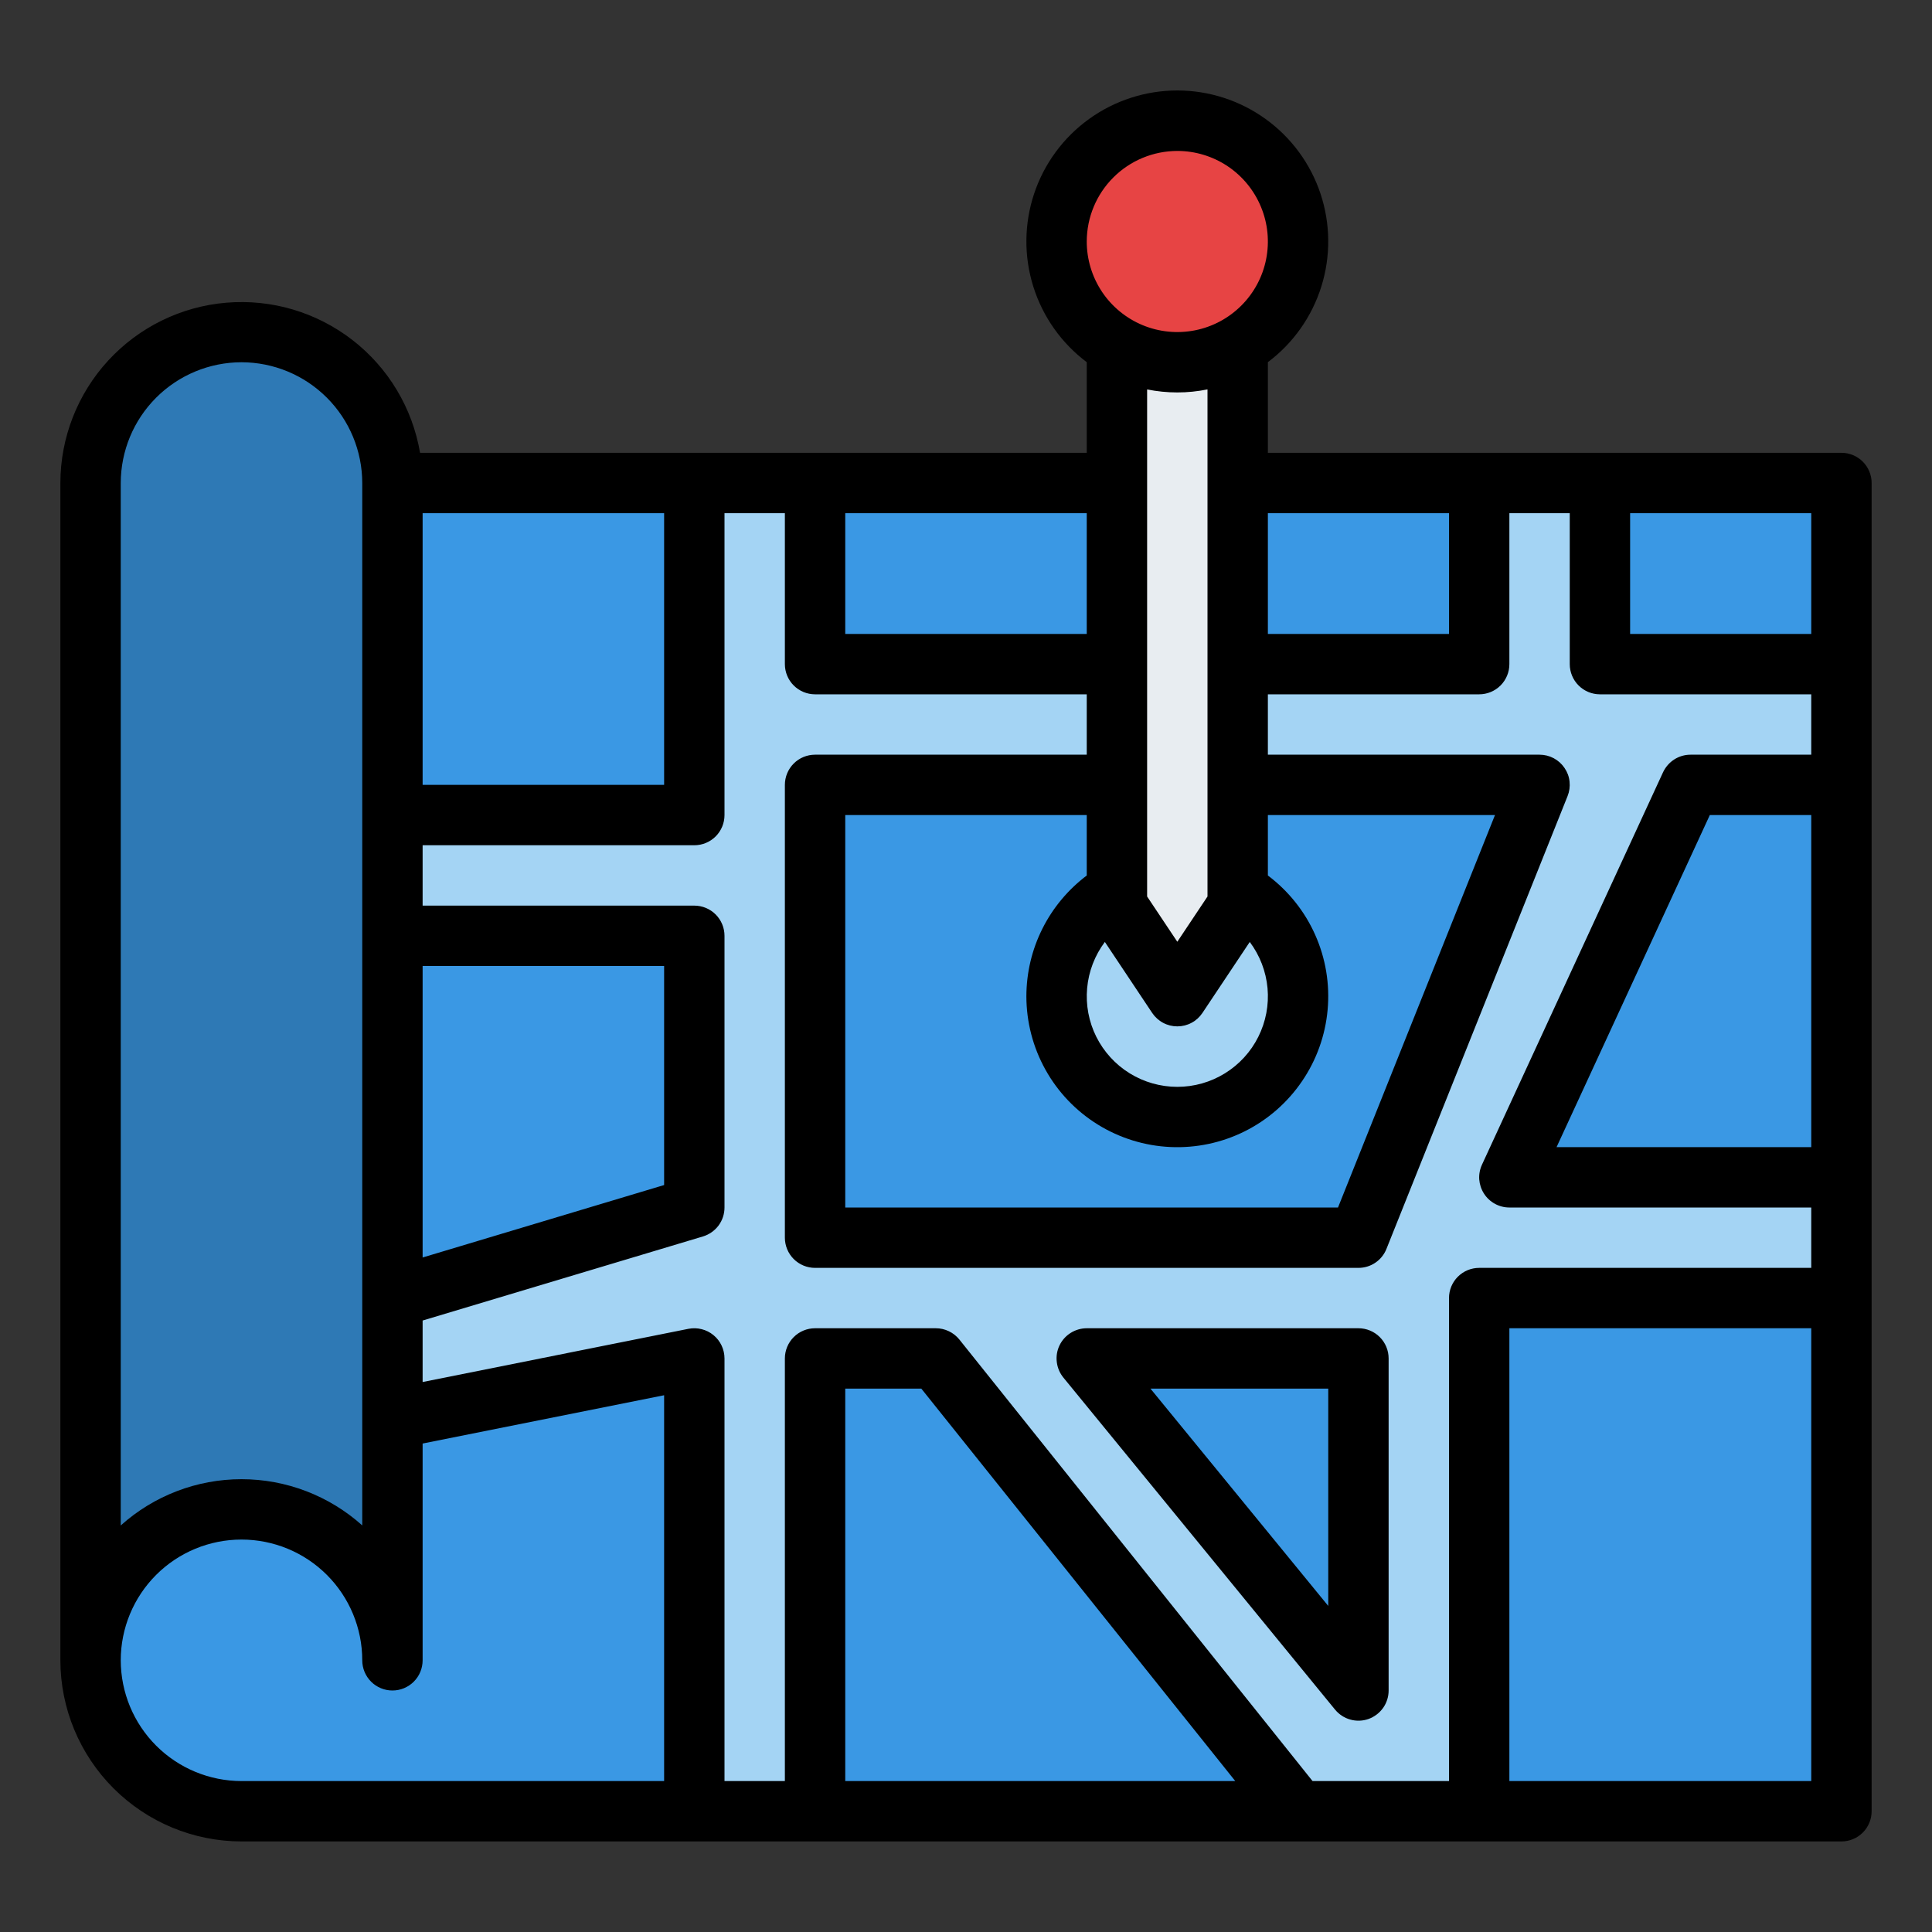
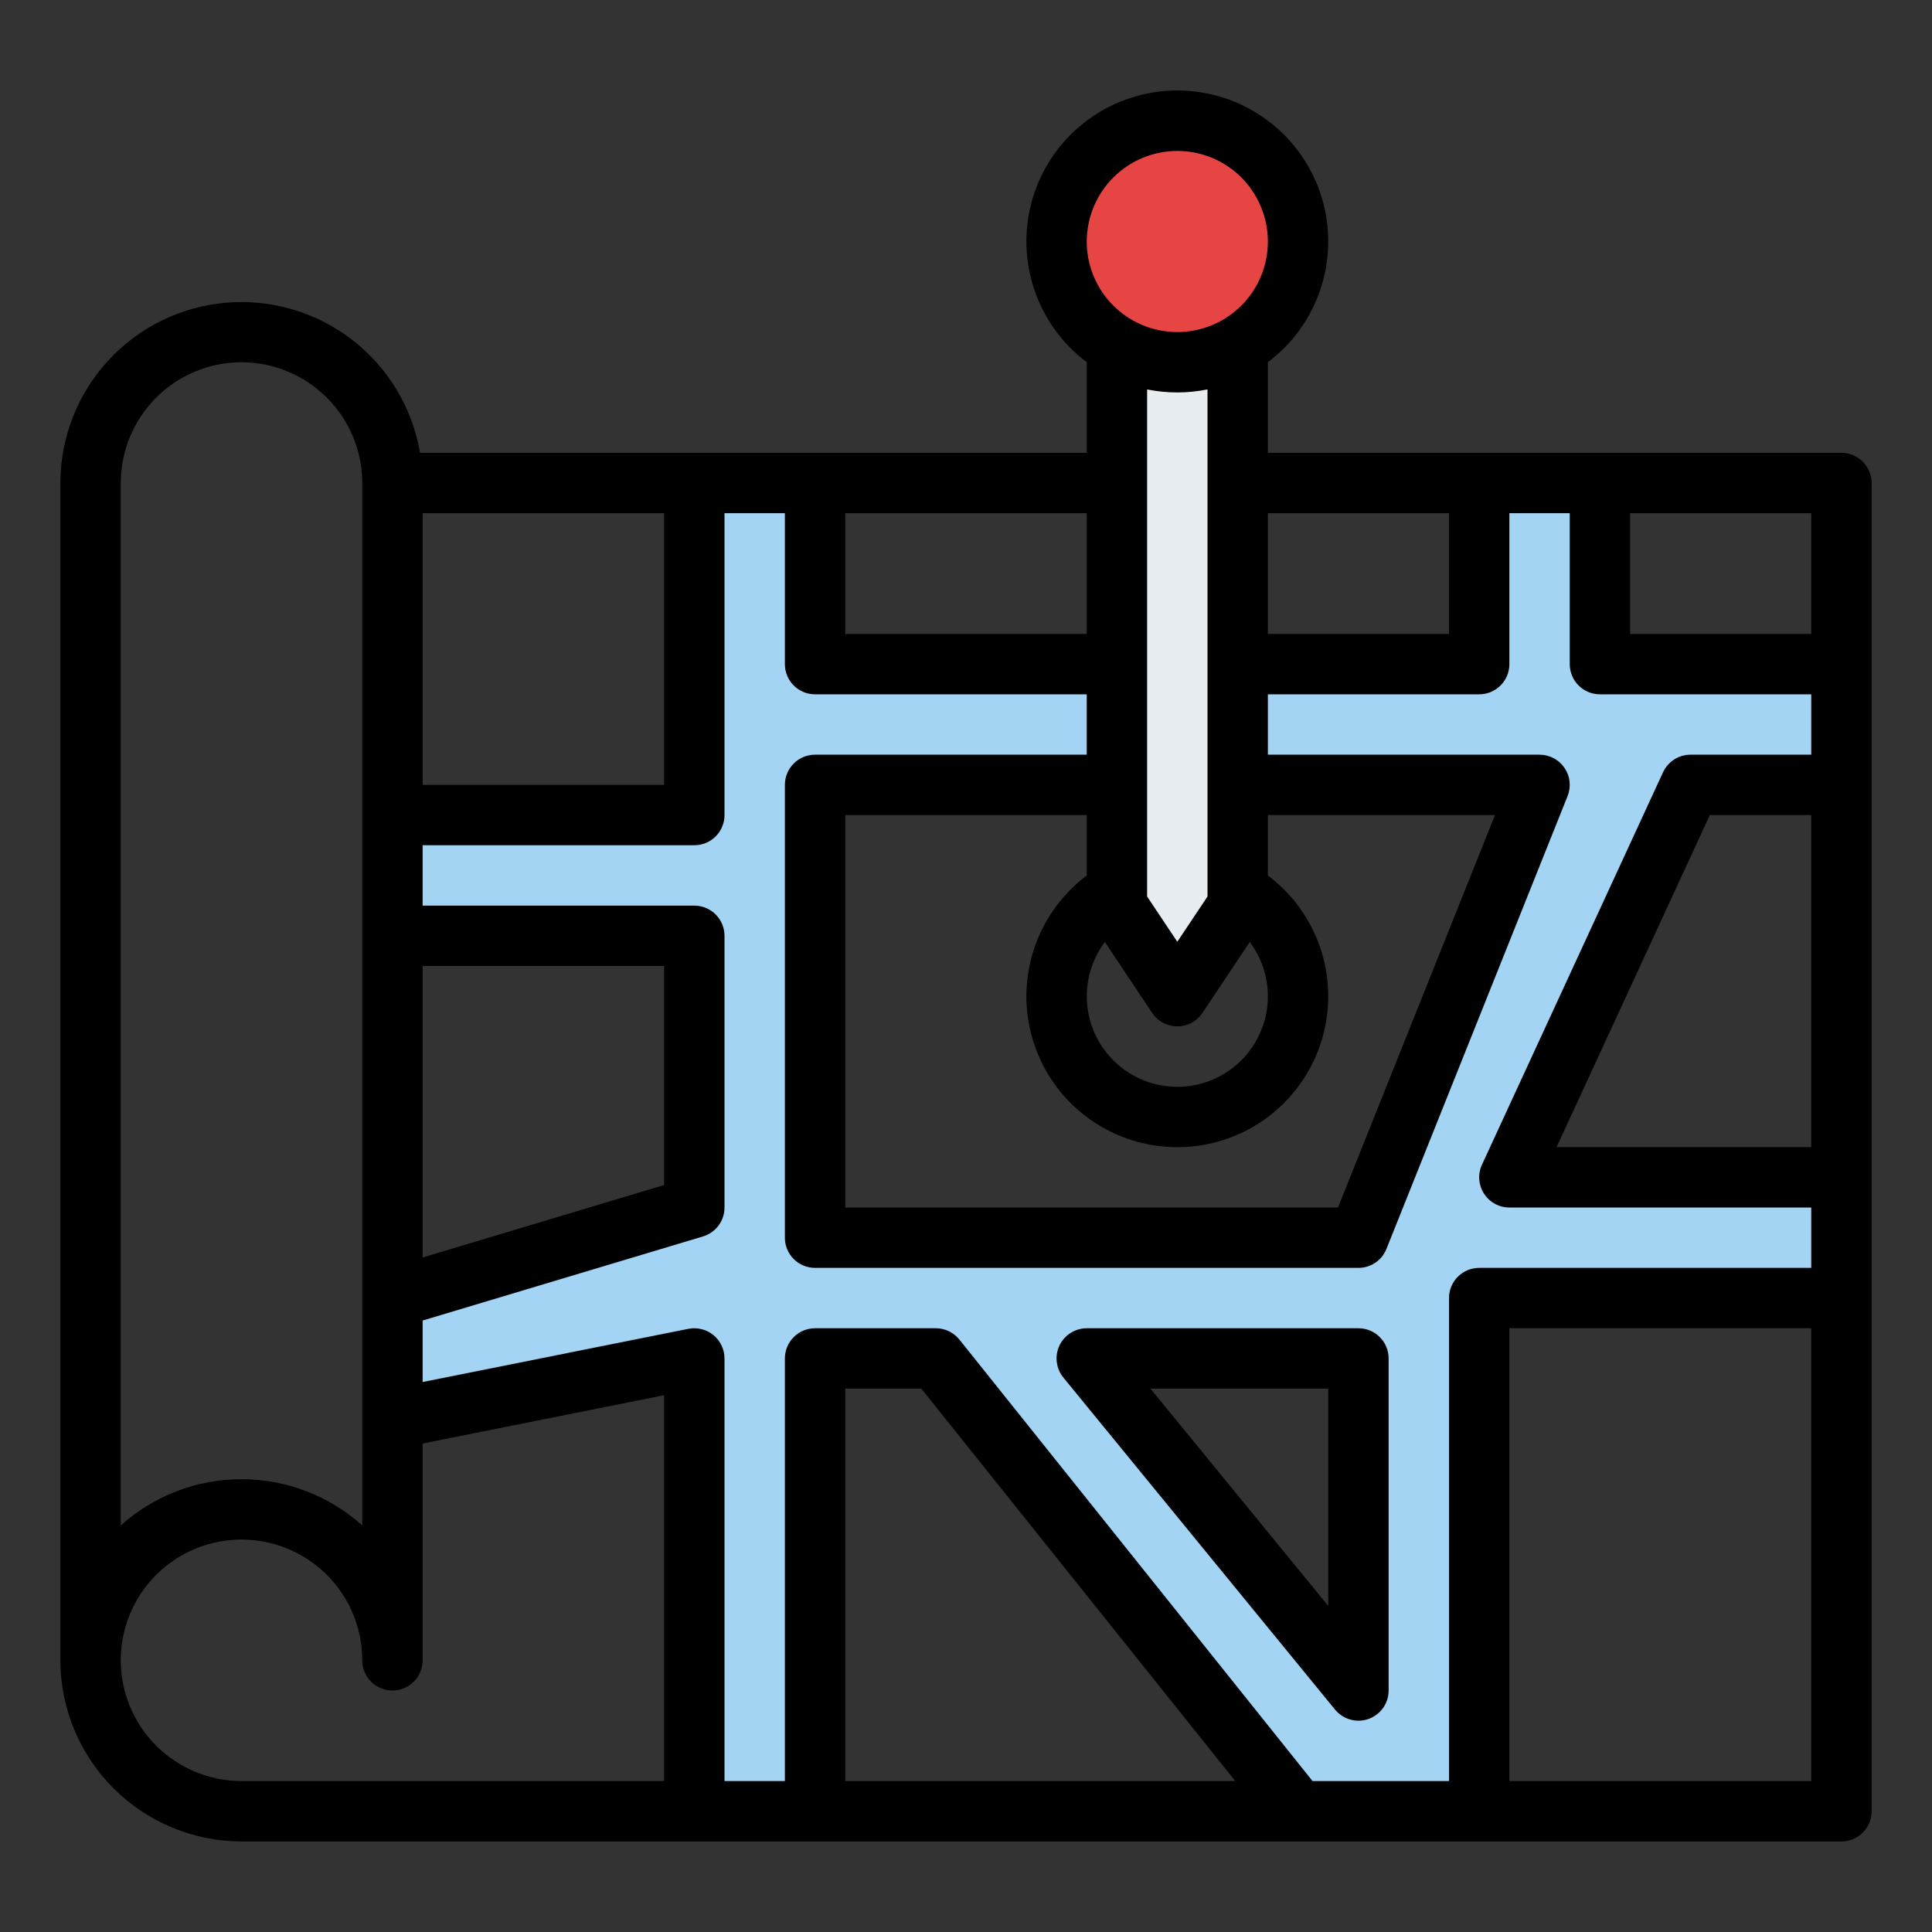
<svg xmlns="http://www.w3.org/2000/svg" width="40" height="40" viewBox="0 0 40 40" fill="none">
  <rect x="0" y="0" width="40" height="40" fill="#333333" stroke="none" />
-   <path d="M8.125 10C8.125 9.171 7.796 8.376 7.21 7.79C6.624 7.204 5.829 6.875 5 6.875C4.171 6.875 3.376 7.204 2.79 7.79C2.204 8.376 1.875 9.171 1.875 10V34.375C1.875 35.204 2.204 35.999 2.79 36.585C3.376 37.171 4.171 37.5 5 37.5H38.125V10H8.125Z" fill="#3A98E4" />
-   <path d="M8.125 10V34.375C8.125 33.546 7.796 32.751 7.21 32.165C6.624 31.579 5.829 31.25 5 31.25C4.171 31.25 3.376 31.579 2.79 32.165C2.204 32.751 1.875 33.546 1.875 34.375V10C1.875 9.171 2.204 8.376 2.79 7.79C3.376 7.204 4.171 6.875 5 6.875C5.829 6.875 6.624 7.204 7.21 7.79C7.796 8.376 8.125 9.171 8.125 10Z" fill="#2E79B5" />
  <path d="M38.125 16.25V13.75H33.125V10H30.625V13.75H16.875V10H14.375V16.875H8.125V19.375H14.375V25L8.125 26.875V29.375L14.375 28.125V37.5H16.875V28.125H19.375L26.875 37.5H30.625V26.875H38.125V24.375H31.25L35 16.25H38.125ZM28.125 35L22.5 28.125H28.125V35ZM28.125 25.625H16.875V16.25H31.875L28.125 25.625Z" fill="#A4D4F4" />
-   <path d="M24.375 23.125C25.756 23.125 26.875 22.006 26.875 20.625C26.875 19.244 25.756 18.125 24.375 18.125C22.994 18.125 21.875 19.244 21.875 20.625C21.875 22.006 22.994 23.125 24.375 23.125Z" fill="#A4D4F4" />
  <path d="M23.125 5V18.75L24.375 20.625L25.625 18.75V5H23.125Z" fill="#E8EDF1" />
  <path d="M24.375 7.5C25.756 7.5 26.875 6.381 26.875 5C26.875 3.619 25.756 2.5 24.375 2.5C22.994 2.5 21.875 3.619 21.875 5C21.875 6.381 22.994 7.5 24.375 7.5Z" fill="#E74444" />
  <path d="M38.125 9.375H26.25V7.5H26.248C26.773 7.107 27.161 6.558 27.357 5.932C27.553 5.306 27.547 4.634 27.34 4.011C27.133 3.389 26.735 2.847 26.203 2.464C25.671 2.08 25.031 1.873 24.375 1.873C23.719 1.873 23.079 2.08 22.547 2.464C22.015 2.847 21.617 3.389 21.41 4.011C21.203 4.634 21.197 5.306 21.393 5.932C21.589 6.558 21.977 7.107 22.502 7.5H22.5V9.375H8.697C8.539 8.449 8.04 7.615 7.297 7.04C6.554 6.464 5.623 6.188 4.686 6.267C3.75 6.345 2.877 6.773 2.241 7.464C1.605 8.155 1.251 9.06 1.25 10V34.375C1.251 35.369 1.647 36.322 2.35 37.025C3.053 37.728 4.006 38.124 5 38.125H38.125C38.291 38.125 38.45 38.059 38.567 37.942C38.684 37.825 38.75 37.666 38.75 37.5V10C38.75 9.834 38.684 9.675 38.567 9.558C38.45 9.441 38.291 9.375 38.125 9.375ZM37.5 13.125H33.75V10.625H37.5V13.125ZM35 15.625C34.881 15.625 34.764 15.659 34.663 15.724C34.563 15.788 34.483 15.88 34.432 15.988L30.683 24.113C30.639 24.208 30.619 24.313 30.626 24.418C30.634 24.522 30.667 24.623 30.724 24.712C30.78 24.8 30.858 24.873 30.95 24.923C31.042 24.974 31.145 25 31.25 25H37.5V26.25H30.625C30.459 26.25 30.3 26.316 30.183 26.433C30.066 26.55 30 26.709 30 26.875V36.875H27.175L19.863 27.734C19.804 27.661 19.73 27.602 19.646 27.562C19.561 27.521 19.469 27.5 19.375 27.5H16.875C16.709 27.5 16.55 27.566 16.433 27.683C16.316 27.8 16.25 27.959 16.25 28.125V36.875H15V28.125C15 28.033 14.979 27.941 14.94 27.858C14.9 27.774 14.843 27.7 14.771 27.642C14.7 27.583 14.616 27.541 14.526 27.519C14.437 27.496 14.343 27.494 14.252 27.512L8.75 28.613V27.34L14.555 25.599C14.683 25.56 14.796 25.481 14.877 25.373C14.957 25.265 15 25.134 15 25V19.375C15 19.209 14.934 19.05 14.817 18.933C14.7 18.816 14.541 18.75 14.375 18.75H8.75V17.5H14.375C14.541 17.5 14.7 17.434 14.817 17.317C14.934 17.2 15 17.041 15 16.875V10.625H16.25V13.75C16.25 13.916 16.316 14.075 16.433 14.192C16.55 14.309 16.709 14.375 16.875 14.375H22.5V15.625H16.875C16.709 15.625 16.55 15.691 16.433 15.808C16.316 15.925 16.25 16.084 16.25 16.25V25.625C16.25 25.791 16.316 25.95 16.433 26.067C16.55 26.184 16.709 26.25 16.875 26.25H28.125C28.25 26.25 28.372 26.213 28.475 26.143C28.579 26.073 28.659 25.973 28.705 25.857L32.455 16.482C32.493 16.387 32.507 16.285 32.496 16.183C32.486 16.081 32.45 15.984 32.392 15.9C32.335 15.815 32.258 15.746 32.168 15.698C32.078 15.65 31.977 15.625 31.875 15.625H26.25V14.375H30.625C30.791 14.375 30.95 14.309 31.067 14.192C31.184 14.075 31.25 13.916 31.25 13.75V10.625H32.5V13.75C32.5 13.916 32.566 14.075 32.683 14.192C32.8 14.309 32.959 14.375 33.125 14.375H37.5V15.625H35ZM37.5 16.875V23.75H32.227L35.4 16.875H37.5ZM25.575 36.875H17.5V28.75H19.075L25.575 36.875ZM8.75 20H13.75V24.535L8.75 26.035V20ZM8.75 10.625H13.75V16.25H8.75V10.625ZM21.25 20.625C21.25 21.158 21.386 21.682 21.645 22.147C21.904 22.613 22.278 23.004 22.731 23.284C23.184 23.564 23.701 23.724 24.234 23.748C24.766 23.772 25.295 23.66 25.772 23.422C26.248 23.184 26.656 22.828 26.956 22.387C27.257 21.947 27.439 21.438 27.487 20.907C27.535 20.377 27.447 19.843 27.23 19.356C27.014 18.869 26.676 18.446 26.25 18.126V16.875H30.952L27.702 25H17.5V16.875H22.5V18.126C22.113 18.418 21.798 18.795 21.581 19.229C21.364 19.662 21.251 20.14 21.25 20.625ZM25.875 19.502C26.084 19.781 26.211 20.112 26.243 20.459C26.274 20.806 26.208 21.154 26.052 21.466C25.897 21.777 25.657 22.039 25.361 22.222C25.065 22.405 24.724 22.502 24.375 22.502C24.027 22.502 23.686 22.405 23.389 22.222C23.093 22.039 22.854 21.777 22.698 21.466C22.542 21.154 22.477 20.806 22.508 20.459C22.539 20.112 22.666 19.781 22.875 19.502L23.855 20.972C23.912 21.057 23.99 21.128 24.08 21.176C24.171 21.225 24.272 21.25 24.375 21.25C24.478 21.25 24.579 21.225 24.67 21.176C24.761 21.128 24.838 21.057 24.895 20.972L25.875 19.502ZM30 10.625V13.125H26.25V10.625H30ZM24.375 3.125C24.746 3.125 25.108 3.235 25.417 3.441C25.725 3.647 25.965 3.94 26.107 4.283C26.249 4.625 26.286 5.002 26.214 5.366C26.142 5.73 25.963 6.064 25.701 6.326C25.439 6.588 25.105 6.767 24.741 6.839C24.377 6.911 24 6.874 23.657 6.732C23.315 6.59 23.022 6.35 22.816 6.042C22.61 5.733 22.5 5.371 22.5 5C22.501 4.503 22.698 4.026 23.05 3.675C23.401 3.323 23.878 3.126 24.375 3.125ZM24.375 8.125C24.585 8.125 24.794 8.104 25 8.062V18.561L24.375 19.498L23.75 18.561V8.063C23.956 8.104 24.165 8.125 24.375 8.125ZM22.5 13.125H17.5V10.625H22.5V13.125ZM5 7.5C5.663 7.501 6.298 7.764 6.767 8.233C7.236 8.702 7.499 9.337 7.5 10V31.582C6.813 30.966 5.923 30.625 5 30.625C4.077 30.625 3.187 30.966 2.5 31.583V10C2.501 9.337 2.764 8.702 3.233 8.233C3.702 7.764 4.337 7.501 5 7.5ZM2.5 34.375C2.5 33.712 2.763 33.076 3.232 32.607C3.701 32.138 4.337 31.875 5 31.875C5.663 31.875 6.299 32.138 6.768 32.607C7.237 33.076 7.5 33.712 7.5 34.375C7.5 34.541 7.566 34.7 7.683 34.817C7.8 34.934 7.959 35 8.125 35C8.291 35 8.45 34.934 8.567 34.817C8.684 34.7 8.75 34.541 8.75 34.375V29.887L13.75 28.887V36.875H5C4.337 36.874 3.702 36.611 3.233 36.142C2.764 35.673 2.501 35.038 2.5 34.375ZM31.25 36.875V27.5H37.5V36.875H31.25Z" fill="black" />
  <path d="M28.125 27.5H22.5C22.382 27.5 22.266 27.534 22.166 27.597C22.066 27.66 21.986 27.75 21.935 27.857C21.884 27.964 21.865 28.083 21.88 28.201C21.894 28.318 21.941 28.429 22.016 28.521L27.641 35.396C27.723 35.495 27.833 35.568 27.958 35.602C28.082 35.637 28.214 35.632 28.335 35.589C28.456 35.545 28.561 35.465 28.636 35.36C28.71 35.255 28.75 35.129 28.75 35V28.125C28.75 27.959 28.684 27.8 28.567 27.683C28.45 27.566 28.291 27.5 28.125 27.5ZM27.5 33.249L23.819 28.75H27.5V33.249Z" fill="black" />
</svg>